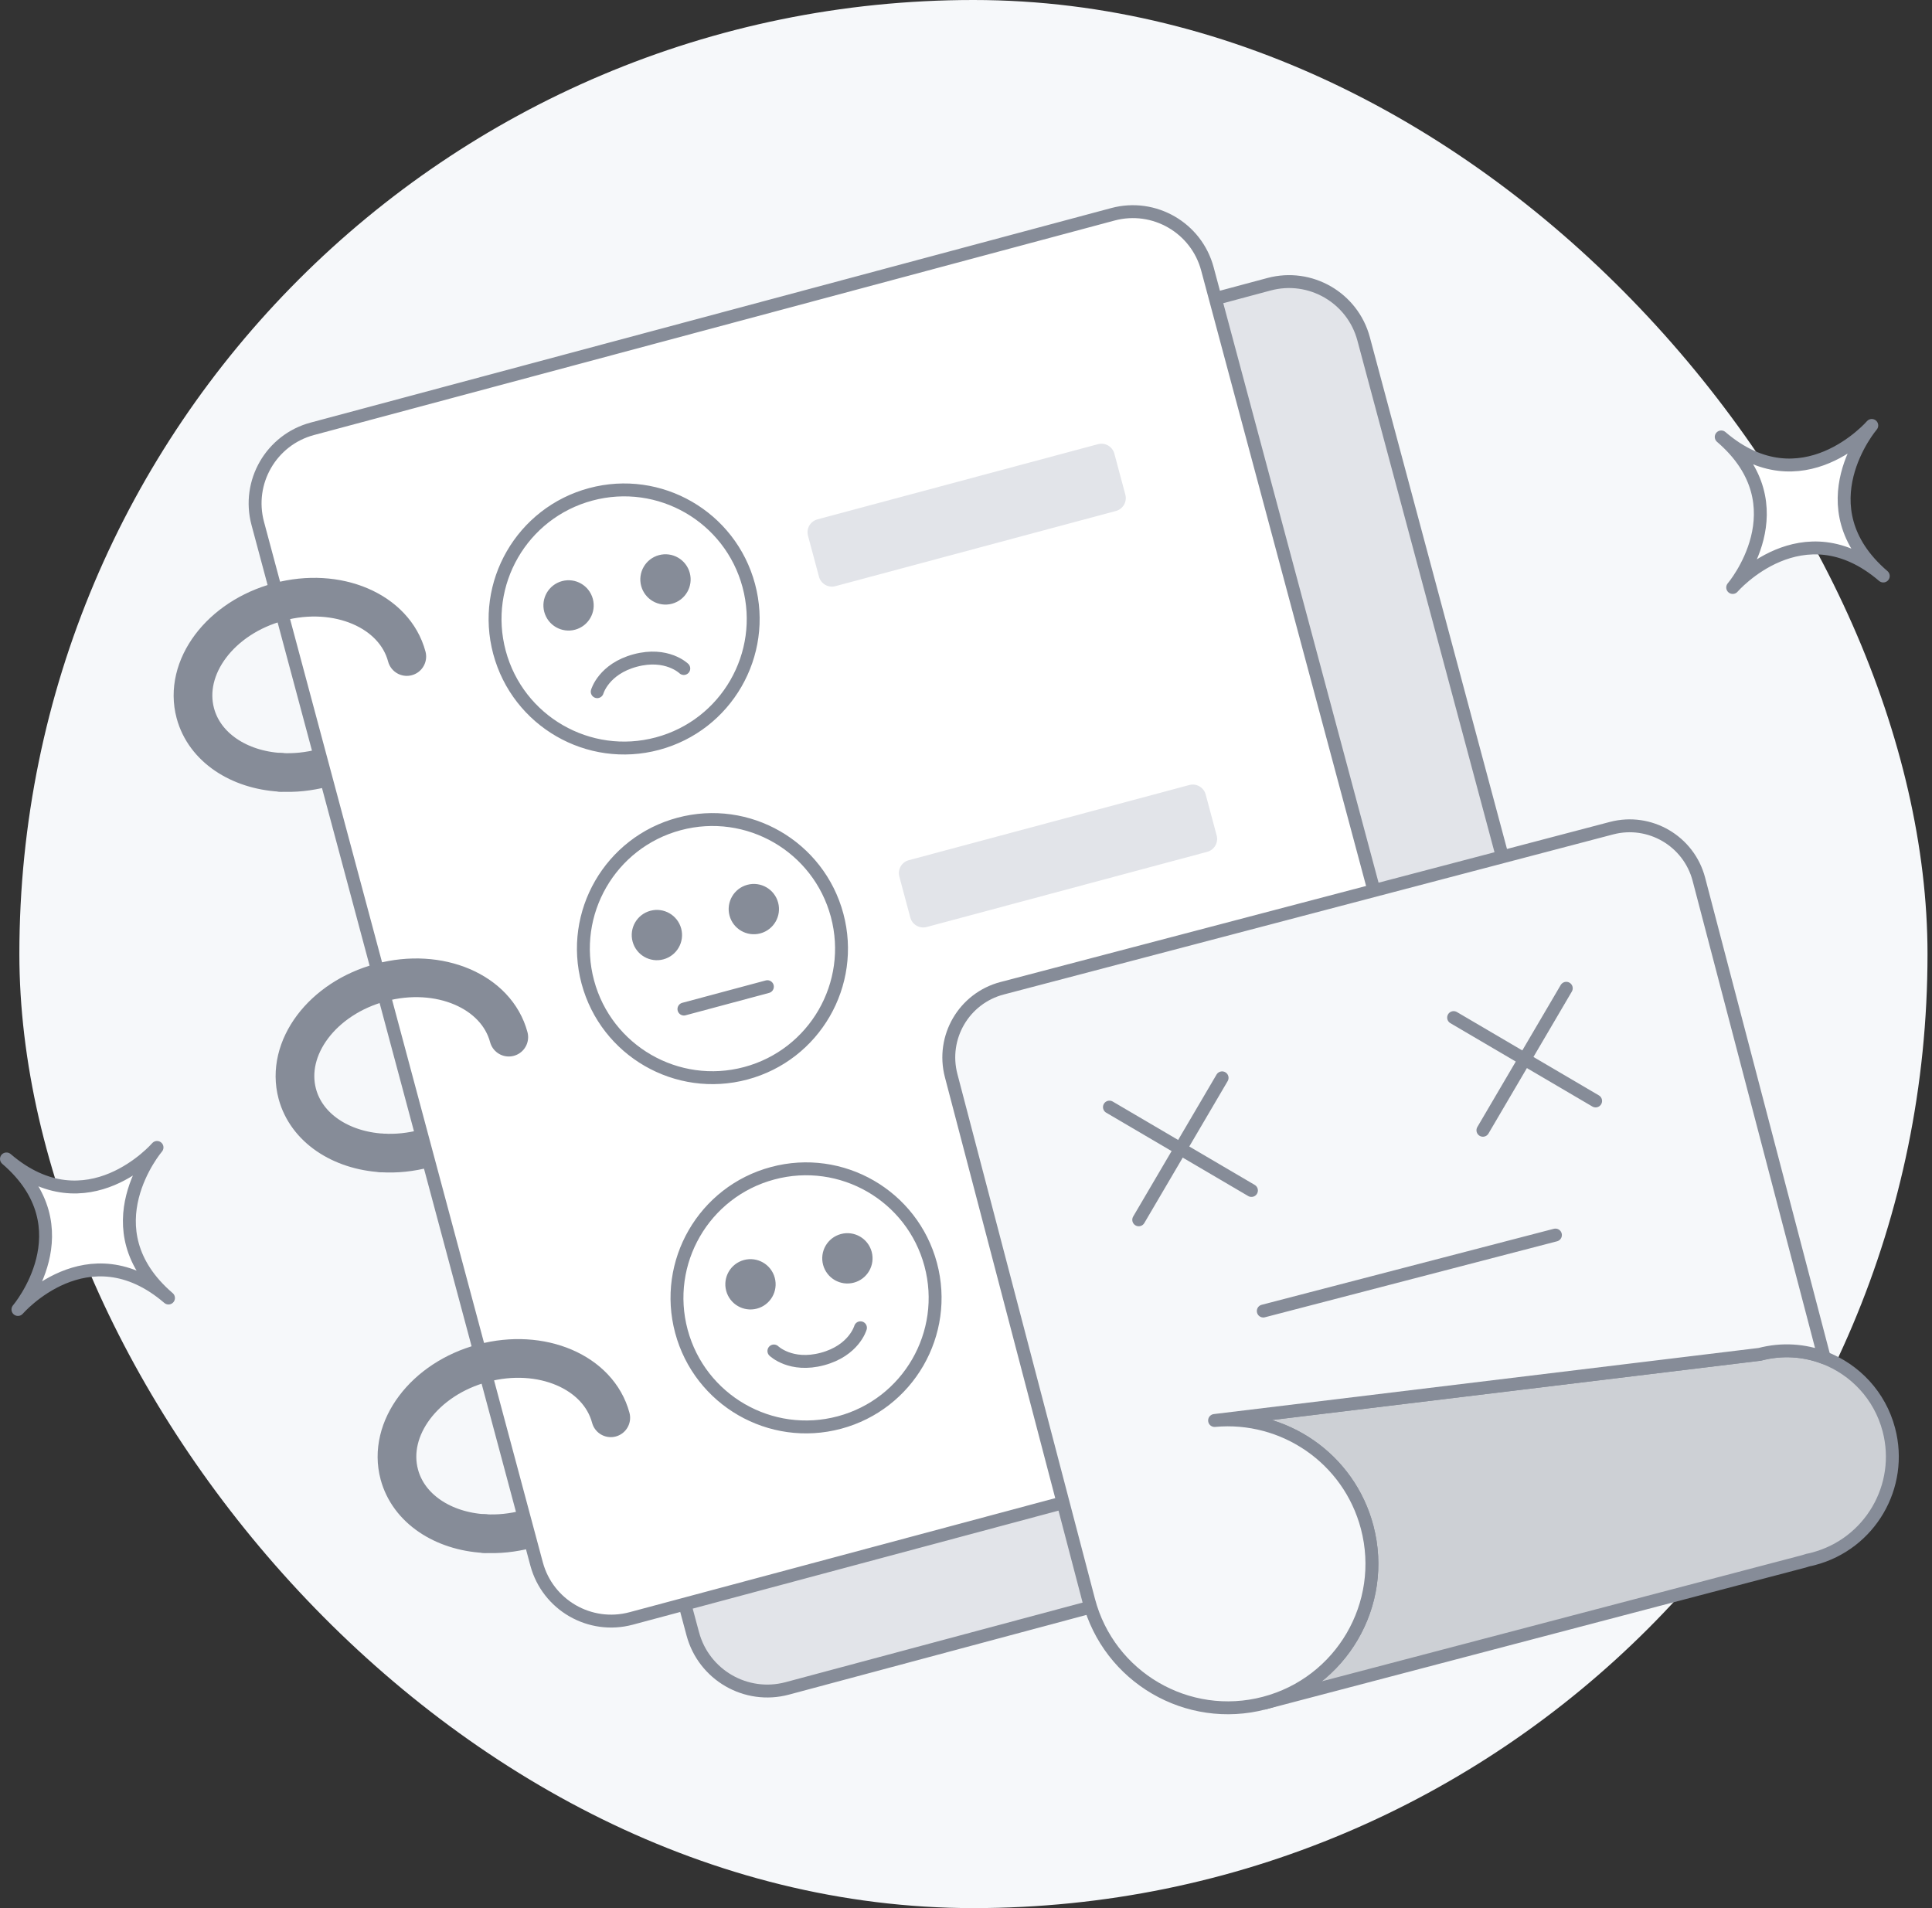
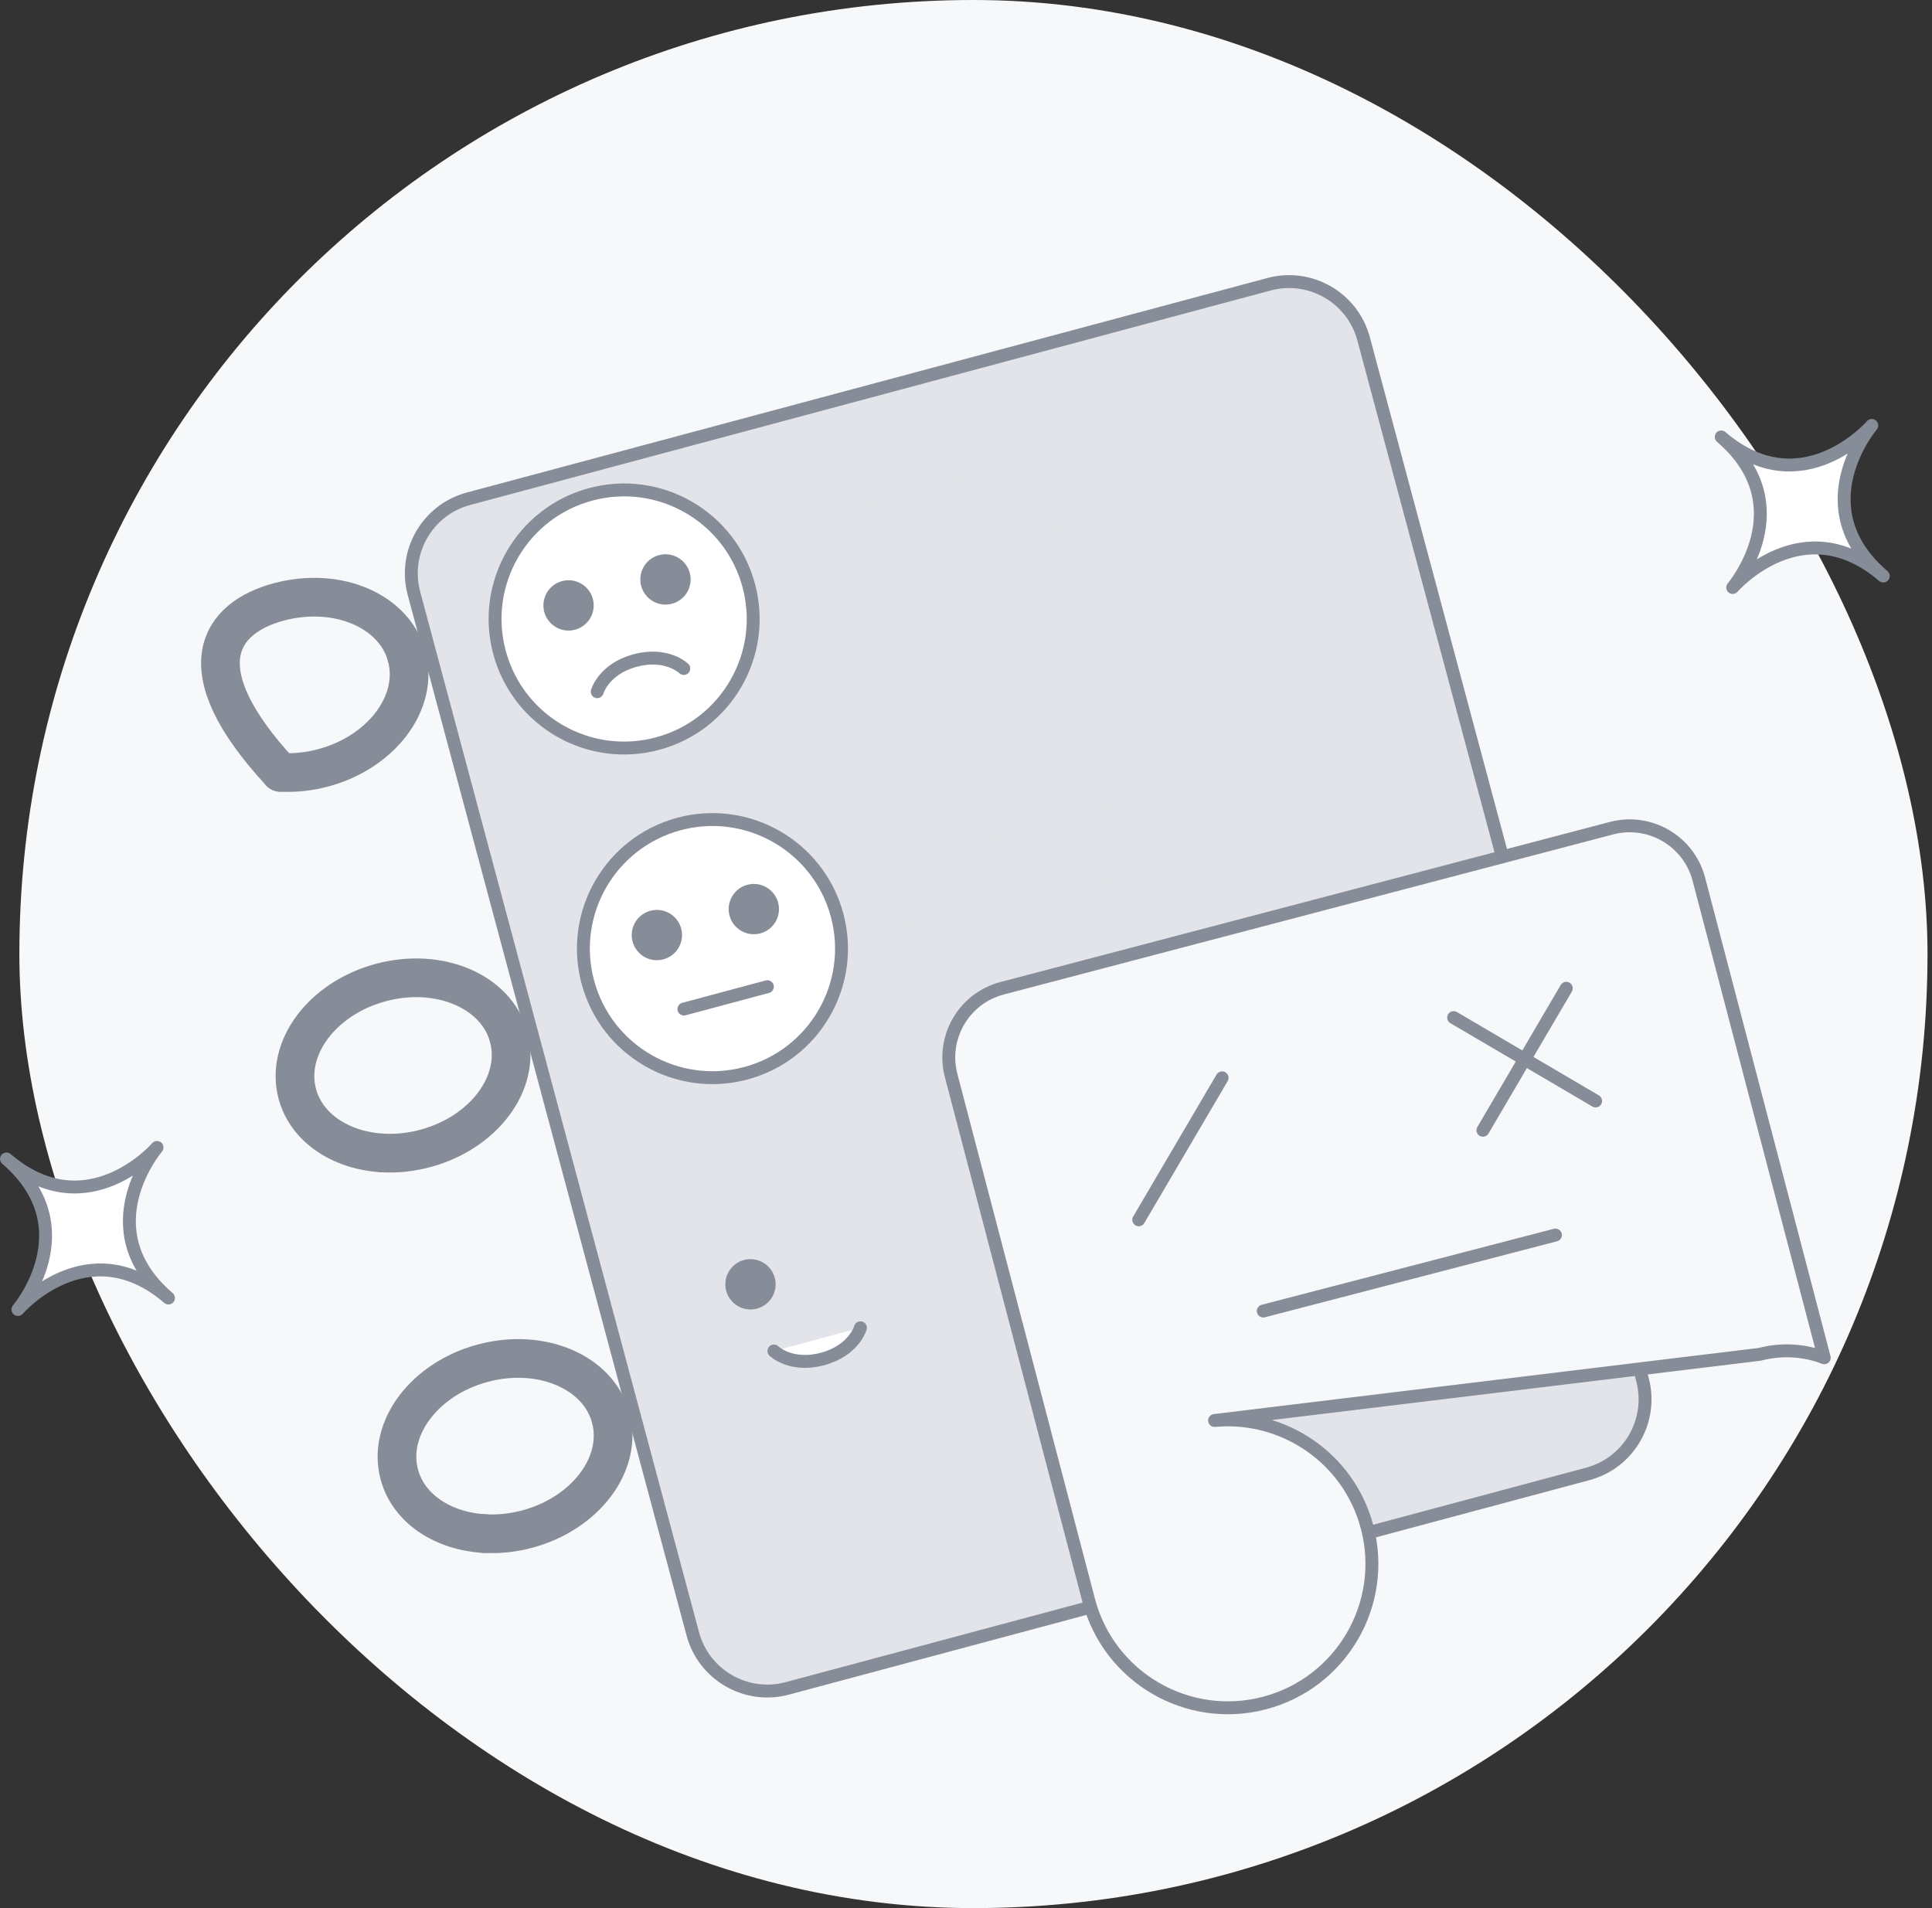
<svg xmlns="http://www.w3.org/2000/svg" width="81" height="80" viewBox="0 0 81 80" fill="none">
  <rect x="0" y="0" width="81" height="80" fill="#333333" stroke="none" />
  <rect x="0.812" width="80" height="80" rx="40" fill="#F6F8FA" />
  <path d="M17.054 27.526C17.569 29.447 16.001 31.536 13.553 32.192C12.941 32.356 12.332 32.415 11.754 32.381" stroke="#868C98" stroke-width="1.622" stroke-linecap="round" stroke-linejoin="round" />
  <path d="M21.331 43.484C21.845 45.405 20.278 47.494 17.829 48.15C17.217 48.314 16.608 48.373 16.031 48.339" stroke="#868C98" stroke-width="1.622" stroke-linecap="round" stroke-linejoin="round" />
  <path d="M25.607 59.443C26.122 61.363 24.554 63.452 22.106 64.108C21.494 64.272 20.884 64.331 20.307 64.297" stroke="#868C98" stroke-width="1.622" stroke-linecap="round" stroke-linejoin="round" />
  <path d="M53.206 11.917L19.644 20.91C17.917 21.373 16.893 23.148 17.355 24.874L29.045 68.5C29.507 70.226 31.282 71.251 33.008 70.788L66.571 61.795C68.297 61.333 69.322 59.558 68.859 57.831L57.17 14.206C56.707 12.479 54.933 11.455 53.206 11.917Z" fill="#E2E4E9" stroke="#868C98" stroke-width="0.541" stroke-linecap="round" stroke-linejoin="round" />
-   <path d="M46.657 8.985L13.095 17.978C11.368 18.44 10.344 20.215 10.806 21.942L22.496 65.567C22.959 67.294 24.733 68.318 26.46 67.856L60.022 58.863C61.749 58.4 62.773 56.625 62.311 54.899L50.621 11.273C50.159 9.547 48.384 8.522 46.657 8.985Z" fill="white" stroke="#868C98" stroke-width="0.541" stroke-linecap="round" stroke-linejoin="round" />
-   <path d="M11.755 32.381C10.022 32.279 8.575 31.342 8.189 29.902C7.674 27.981 9.242 25.892 11.69 25.236C14.139 24.58 16.541 25.605 17.055 27.526" stroke="#868C98" stroke-width="1.622" stroke-linecap="round" stroke-linejoin="round" />
+   <path d="M11.755 32.381C7.674 27.981 9.242 25.892 11.69 25.236C14.139 24.58 16.541 25.605 17.055 27.526" stroke="#868C98" stroke-width="1.622" stroke-linecap="round" stroke-linejoin="round" />
  <path d="M16.03 48.339C14.298 48.237 12.85 47.3 12.464 45.86C11.95 43.939 13.517 41.85 15.966 41.194C18.414 40.538 20.816 41.563 21.331 43.484" stroke="#868C98" stroke-width="1.622" stroke-linecap="round" stroke-linejoin="round" />
  <path d="M20.307 64.298C18.574 64.196 17.127 63.259 16.741 61.819C16.226 59.898 17.793 57.809 20.242 57.153C22.69 56.497 25.092 57.522 25.607 59.443" stroke="#868C98" stroke-width="1.622" stroke-linecap="round" stroke-linejoin="round" />
  <path d="M27.567 31.177C30.453 30.404 32.166 27.437 31.393 24.551C30.619 21.665 27.653 19.952 24.767 20.726C21.881 21.499 20.168 24.466 20.941 27.352C21.715 30.238 24.681 31.951 27.567 31.177Z" fill="white" stroke="#868C98" stroke-width="0.541" stroke-linecap="round" stroke-linejoin="round" />
  <path d="M25.039 29C25.039 29 25.307 28.047 26.633 27.692C27.959 27.336 28.668 28.028 28.668 28.028" fill="white" />
  <path d="M25.039 29C25.039 29 25.307 28.047 26.633 27.692C27.959 27.336 28.668 28.028 28.668 28.028" stroke="#868C98" stroke-width="0.541" stroke-linecap="round" stroke-linejoin="round" />
  <path d="M24.04 26.14C24.458 26.028 24.706 25.598 24.594 25.18C24.482 24.761 24.052 24.513 23.634 24.625C23.216 24.737 22.968 25.167 23.08 25.585C23.192 26.004 23.622 26.252 24.04 26.14Z" fill="#868C98" stroke="#868C98" stroke-width="0.541" stroke-linecap="round" stroke-linejoin="round" />
  <path d="M28.104 25.051C28.522 24.939 28.77 24.509 28.658 24.091C28.546 23.672 28.116 23.424 27.698 23.536C27.279 23.648 27.031 24.078 27.143 24.497C27.255 24.915 27.685 25.163 28.104 25.051Z" fill="#868C98" stroke="#868C98" stroke-width="0.541" stroke-linecap="round" stroke-linejoin="round" />
-   <path d="M35.194 59.641C38.08 58.868 39.793 55.901 39.02 53.015C38.246 50.129 35.28 48.416 32.394 49.19C29.508 49.963 27.795 52.929 28.568 55.816C29.341 58.702 32.308 60.414 35.194 59.641Z" fill="white" stroke="#868C98" stroke-width="0.541" stroke-linecap="round" stroke-linejoin="round" />
  <path d="M32.446 56.642C32.446 56.642 33.155 57.333 34.481 56.978C35.807 56.623 36.075 55.669 36.075 55.669" fill="white" />
  <path d="M32.446 56.642C32.446 56.642 33.155 57.333 34.481 56.978C35.807 56.623 36.075 55.669 36.075 55.669" stroke="#868C98" stroke-width="0.541" stroke-linecap="round" stroke-linejoin="round" />
  <path d="M31.667 54.604C32.085 54.492 32.334 54.062 32.221 53.643C32.109 53.225 31.679 52.977 31.261 53.089C30.843 53.201 30.595 53.631 30.707 54.049C30.819 54.468 31.249 54.716 31.667 54.604Z" fill="#868C98" stroke="#868C98" stroke-width="0.541" stroke-linecap="round" stroke-linejoin="round" />
-   <path d="M35.73 53.515C36.149 53.403 36.397 52.973 36.285 52.555C36.173 52.136 35.743 51.888 35.325 52C34.906 52.112 34.658 52.542 34.77 52.96C34.882 53.379 35.312 53.627 35.73 53.515Z" fill="#868C98" stroke="#868C98" stroke-width="0.541" stroke-linecap="round" stroke-linejoin="round" />
  <path d="M31.27 44.998C34.156 44.224 35.869 41.258 35.096 38.372C34.322 35.486 31.356 33.773 28.47 34.546C25.584 35.319 23.871 38.286 24.644 41.172C25.418 44.058 28.384 45.771 31.27 44.998Z" fill="white" stroke="#868C98" stroke-width="0.541" stroke-linecap="round" stroke-linejoin="round" />
  <path d="M27.743 39.961C28.161 39.849 28.41 39.419 28.298 39.001C28.186 38.583 27.756 38.334 27.337 38.447C26.919 38.559 26.671 38.989 26.783 39.407C26.895 39.825 27.325 40.073 27.743 39.961Z" fill="#868C98" stroke="#868C98" stroke-width="0.541" stroke-linecap="round" stroke-linejoin="round" />
  <path d="M31.808 38.872C32.226 38.76 32.474 38.33 32.362 37.912C32.25 37.494 31.82 37.246 31.402 37.358C30.984 37.47 30.735 37.9 30.847 38.318C30.959 38.736 31.389 38.984 31.808 38.872Z" fill="#868C98" stroke="#868C98" stroke-width="0.541" stroke-linecap="round" stroke-linejoin="round" />
  <path d="M28.674 42.306L32.173 41.368" stroke="#868C98" stroke-width="0.541" stroke-linecap="round" stroke-linejoin="round" />
  <path d="M46.033 18.623L34.272 21.775C33.973 21.855 33.795 22.163 33.876 22.462L34.336 24.179C34.416 24.478 34.724 24.656 35.023 24.576L46.784 21.424C47.083 21.344 47.261 21.037 47.18 20.737L46.72 19.02C46.64 18.721 46.332 18.543 46.033 18.623Z" fill="#E2E4E9" />
  <path d="M49.862 32.913L38.101 36.065C37.802 36.145 37.625 36.453 37.705 36.752L38.165 38.469C38.245 38.768 38.553 38.946 38.852 38.866L50.613 35.714C50.912 35.634 51.09 35.327 51.009 35.027L50.549 33.31C50.469 33.011 50.161 32.833 49.862 32.913Z" fill="#E2E4E9" />
  <path d="M53.691 47.206L41.931 50.357C41.631 50.437 41.454 50.745 41.534 51.044L41.994 52.761C42.074 53.06 42.382 53.238 42.681 53.158L54.442 50.006C54.741 49.926 54.919 49.619 54.839 49.319L54.378 47.602C54.298 47.303 53.991 47.125 53.691 47.206Z" fill="#E2E4E9" />
-   <path d="M53.013 71.403L75.626 65.463C75.689 65.446 75.748 65.427 75.806 65.407C75.811 65.41 75.814 65.409 75.817 65.405C75.889 65.394 75.96 65.375 76.03 65.356C78.4 64.734 79.814 62.312 79.191 59.943C78.814 58.507 77.773 57.422 76.483 56.926C75.651 56.606 74.71 56.537 73.778 56.782L50.922 59.557C53.815 59.287 56.557 61.136 57.319 64.034C58.165 67.256 56.237 70.556 53.013 71.403Z" fill="#CDD0D5" stroke="#868C98" stroke-width="0.541" stroke-linecap="round" stroke-linejoin="round" />
  <path d="M39.878 45.098L45.645 67.101C46.492 70.322 49.792 72.249 53.013 71.403C56.238 70.556 58.165 67.255 57.319 64.034C56.557 61.135 53.816 59.287 50.922 59.556L73.778 56.782C74.711 56.537 75.651 56.606 76.483 56.926L71.226 36.863C70.805 35.26 69.164 34.302 67.564 34.722L42.014 41.434C40.411 41.855 39.457 43.495 39.878 45.098Z" fill="#F6F8FA" stroke="#868C98" stroke-width="0.541" stroke-linecap="round" stroke-linejoin="round" />
  <path d="M65.667 41.435L62.172 47.388" stroke="#868C98" stroke-width="0.541" stroke-linecap="round" stroke-linejoin="round" />
  <path d="M60.944 42.664L66.897 46.159" stroke="#868C98" stroke-width="0.541" stroke-linecap="round" stroke-linejoin="round" />
  <path d="M51.237 45.19L47.742 51.142" stroke="#868C98" stroke-width="0.541" stroke-linecap="round" stroke-linejoin="round" />
-   <path d="M46.514 46.417L52.467 49.912" stroke="#868C98" stroke-width="0.541" stroke-linecap="round" stroke-linejoin="round" />
  <path d="M65.212 51.781L52.964 54.967" stroke="#868C98" stroke-width="0.541" stroke-linecap="round" stroke-linejoin="round" />
  <path d="M6.583 48.108C6.583 48.108 3.679 51.515 7.064 54.421C3.679 51.515 0.752 54.902 0.752 54.902C0.752 54.902 3.656 51.495 0.271 48.59C3.656 51.495 6.583 48.108 6.583 48.108Z" fill="white" stroke="#868C98" stroke-width="0.541" stroke-linecap="round" stroke-linejoin="round" />
  <path d="M78.475 17.838C78.475 17.838 75.571 21.245 78.957 24.15C75.571 21.245 72.644 24.631 72.644 24.631C72.644 24.631 75.548 21.225 72.163 18.319C75.548 21.225 78.475 17.838 78.475 17.838Z" fill="white" stroke="#868C98" stroke-width="0.541" stroke-linecap="round" stroke-linejoin="round" />
</svg>